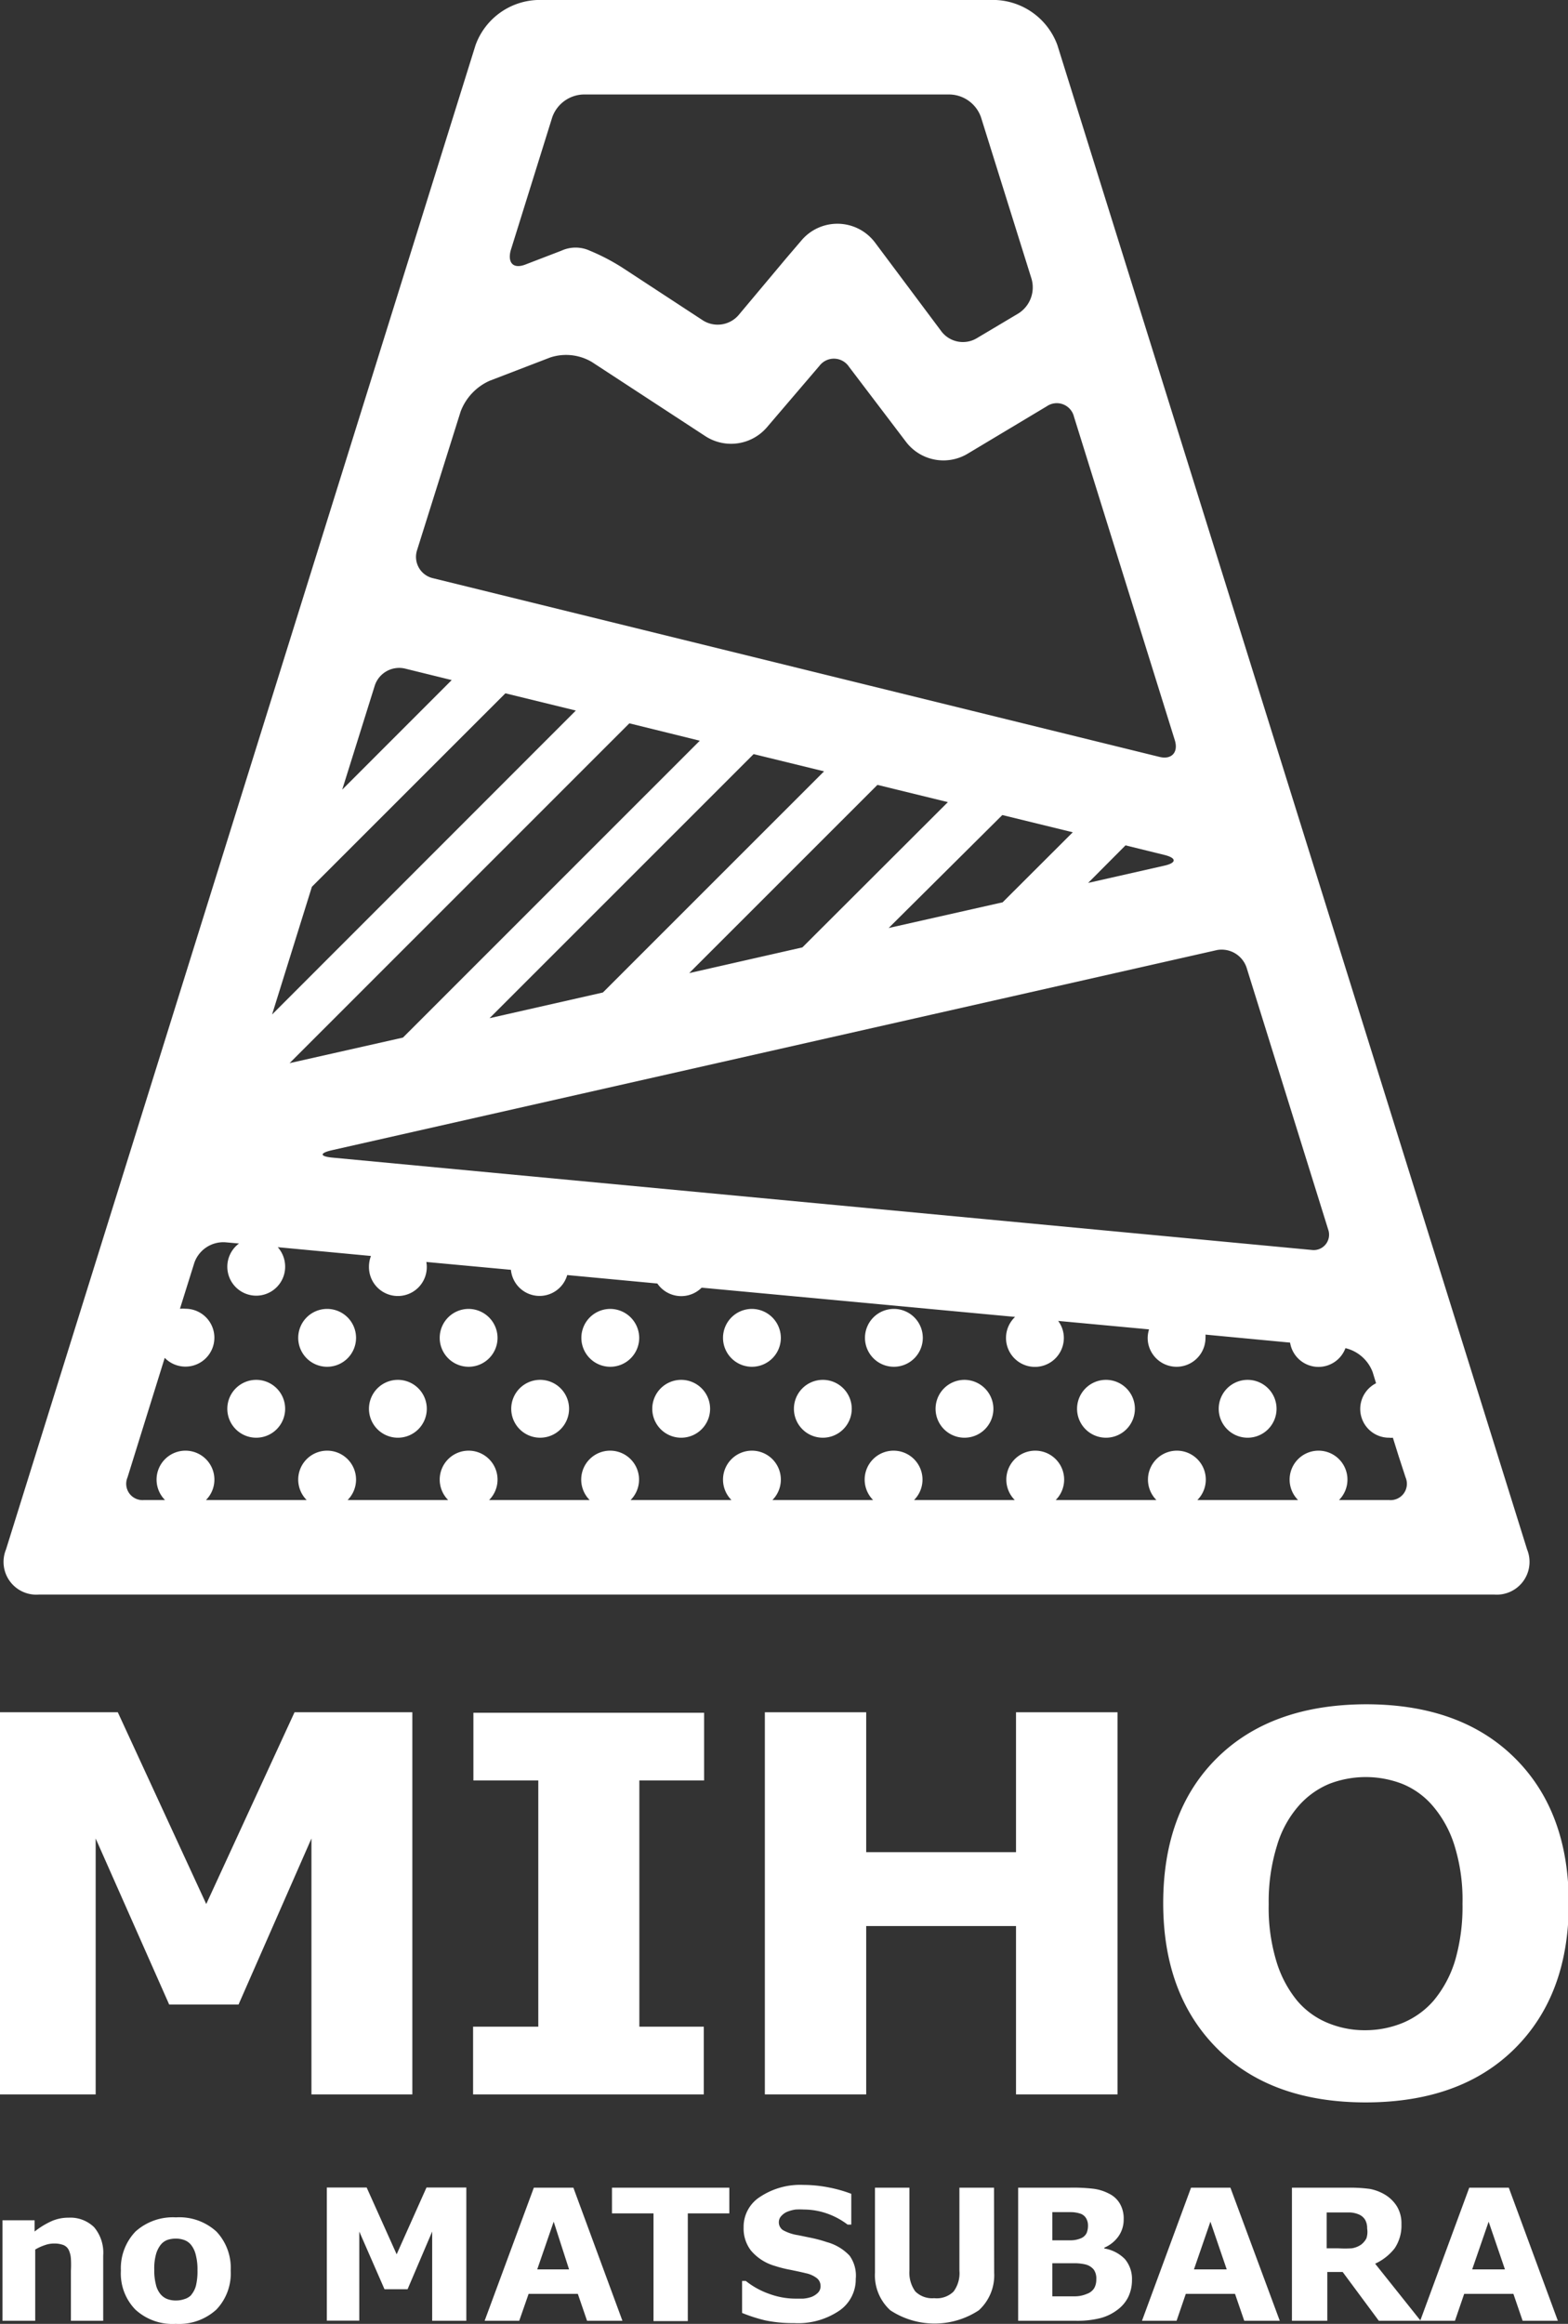
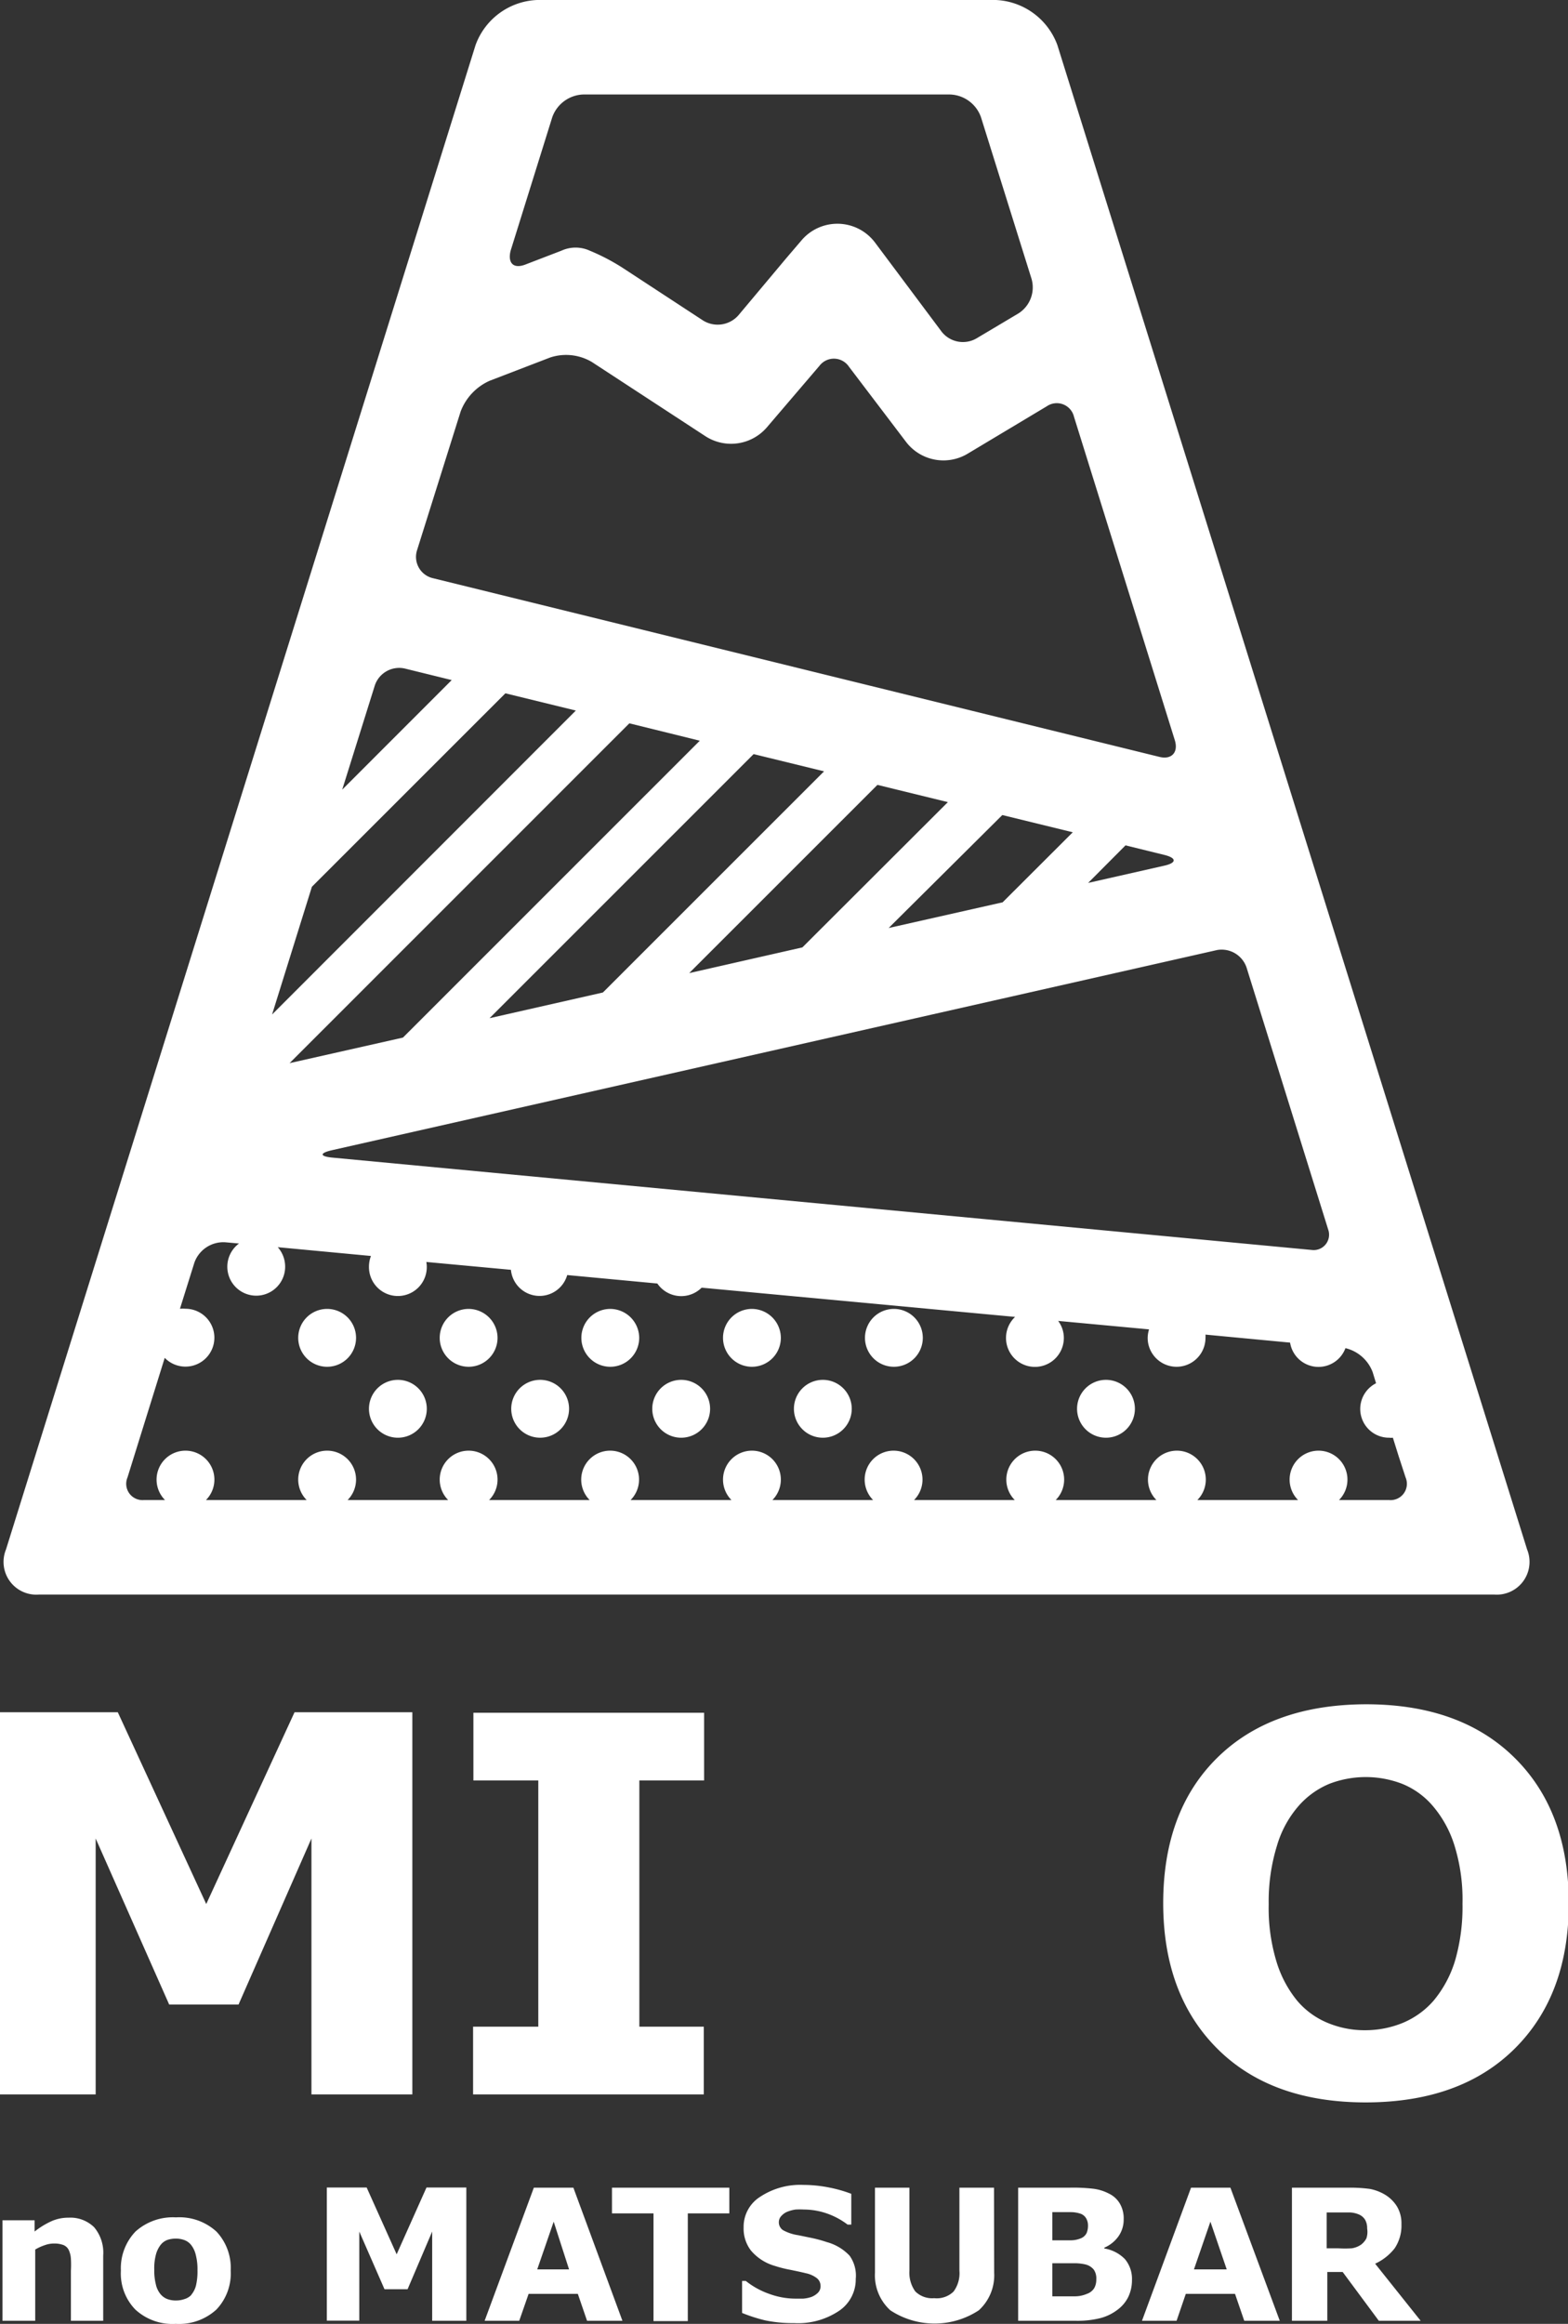
<svg xmlns="http://www.w3.org/2000/svg" width="101.95" height="151" viewBox="0 0 101.95 151">
  <rect x="0" y="0" width="101.95" height="151" fill="#333333" stroke="none" />
  <title>flogo</title>
  <g id="レイヤー_2" data-name="レイヤー 2">
    <g id="レイヤー_1-2" data-name="レイヤー 1">
      <path d="M6.71,150.8H4.61v-3.24a7.09,7.09,0,0,0,0-.79,1.56,1.56,0,0,0-.14-.57.66.66,0,0,0-.34-.32,1.66,1.66,0,0,0-.62-.1,1.73,1.73,0,0,0-.58.1,3.2,3.2,0,0,0-.64.29v4.63H.16v-6.53H2.25V145a5.36,5.36,0,0,1,1.07-.66,2.71,2.71,0,0,1,1.14-.24,2.21,2.21,0,0,1,1.66.62,2.57,2.57,0,0,1,.59,1.84Z" style="fill:#fff" />
      <path d="M15,147.54a3.4,3.4,0,0,1-.93,2.53,3.6,3.6,0,0,1-2.64.93,3.56,3.56,0,0,1-2.63-.93,3.36,3.36,0,0,1-.94-2.53A3.45,3.45,0,0,1,8.81,145a3.63,3.63,0,0,1,2.63-.92,3.57,3.57,0,0,1,2.64.93A3.44,3.44,0,0,1,15,147.54Zm-2.57,1.58a1.55,1.55,0,0,0,.31-.6,4,4,0,0,0,.1-1,3.73,3.73,0,0,0-.11-1,1.67,1.67,0,0,0-.29-.63,1,1,0,0,0-.44-.33,1.56,1.56,0,0,0-.57-.1,1.69,1.69,0,0,0-.53.08,1,1,0,0,0-.45.32,1.76,1.76,0,0,0-.31.63,3.47,3.47,0,0,0-.11,1,3.63,3.63,0,0,0,.1.93,1.53,1.53,0,0,0,.29.63,1.09,1.09,0,0,0,.44.33,1.55,1.55,0,0,0,.59.1,1.61,1.61,0,0,0,.54-.09A1,1,0,0,0,12.44,149.12Z" style="fill:#fff" />
      <path d="M30.32,150.8H28.1V145l-1.6,3.75H25L23.36,145v5.79H21.25v-8.65h2.59l1.95,4.34,1.94-4.34h2.59Z" style="fill:#fff" />
      <path d="M40.47,150.8h-2.3l-.6-1.75h-3.2l-.61,1.75H31.51l3.2-8.65h2.57ZM37,147.46,36,144.36l-1.07,3.1Z" style="fill:#fff" />
      <path d="M47.42,143.82h-2.7v7H42.49v-7h-2.7v-1.67h7.63Z" style="fill:#fff" />
      <path d="M55.64,148.08a2.46,2.46,0,0,1-1.08,2.07,4.79,4.79,0,0,1-2.94.8,8.69,8.69,0,0,1-1.88-.18,10.4,10.4,0,0,1-1.49-.48v-2.08h.24a5.2,5.2,0,0,0,1.55.85,5,5,0,0,0,1.65.3l.53,0a2.22,2.22,0,0,0,.54-.11,1.27,1.27,0,0,0,.42-.27.59.59,0,0,0,.17-.46.63.63,0,0,0-.24-.49,1.74,1.74,0,0,0-.71-.32c-.32-.08-.67-.15-1-.22a7.61,7.61,0,0,1-1-.25,3.19,3.19,0,0,1-1.57-1,2.33,2.33,0,0,1-.48-1.5,2.3,2.3,0,0,1,1.08-2,4.72,4.72,0,0,1,2.79-.77,8.73,8.73,0,0,1,1.69.17,8.63,8.63,0,0,1,1.44.41v2h-.24a4.84,4.84,0,0,0-1.28-.7,4.61,4.61,0,0,0-1.55-.28,5.09,5.09,0,0,0-.55,0,2.3,2.3,0,0,0-.53.14,1.05,1.05,0,0,0-.39.27.58.58,0,0,0-.17.4.61.61,0,0,0,.27.53,2.92,2.92,0,0,0,1,.33l.92.19a9.08,9.08,0,0,1,.94.26,3.17,3.17,0,0,1,1.47.88A2.22,2.22,0,0,1,55.64,148.08Z" style="fill:#fff" />
      <path d="M64.64,147.67a3.08,3.08,0,0,1-1,2.45,5.24,5.24,0,0,1-5.75,0,3.07,3.07,0,0,1-1-2.45v-5.52h2.24v5.39a2.07,2.07,0,0,0,.38,1.35,1.55,1.55,0,0,0,1.23.44A1.56,1.56,0,0,0,62,148.9a2,2,0,0,0,.38-1.36v-5.39h2.25Z" style="fill:#fff" />
      <path d="M73.6,148.15a2.53,2.53,0,0,1-.25,1.12,2.31,2.31,0,0,1-.7.82,3.14,3.14,0,0,1-1.12.54,6.13,6.13,0,0,1-1.56.17H66.2v-8.65h3.36a11.43,11.43,0,0,1,1.53.07,3,3,0,0,1,1,.31,1.65,1.65,0,0,1,.73.67,1.9,1.9,0,0,1,.24,1,1.88,1.88,0,0,1-.33,1.1,2.18,2.18,0,0,1-.93.75v.05a2.43,2.43,0,0,1,1.34.69A2,2,0,0,1,73.6,148.15Zm-2.86-3.56a.89.89,0,0,0-.11-.43.68.68,0,0,0-.38-.32,2,2,0,0,0-.6-.1H68.42v1.83h1.25a1.68,1.68,0,0,0,.58-.12.71.71,0,0,0,.4-.35A1.22,1.22,0,0,0,70.74,144.59Zm.54,3.52a1,1,0,0,0-.16-.63,1,1,0,0,0-.54-.34,3.12,3.12,0,0,0-.72-.08H68.42v2.15h1.5a2,2,0,0,0,.75-.16.9.9,0,0,0,.48-.38A1.13,1.13,0,0,0,71.28,148.11Z" style="fill:#fff" />
      <path d="M83.21,150.8H80.9l-.6-1.75H77.1l-.6,1.75H74.25l3.19-8.65H80Zm-3.45-3.34-1.06-3.1-1.07,3.1Z" style="fill:#fff" />
      <path d="M92.37,150.8H89.65l-2.35-3.17h-1v3.17H84v-8.65h3.74a9.72,9.72,0,0,1,1.32.08,3,3,0,0,1,1,.38,2.33,2.33,0,0,1,.77.76,2.13,2.13,0,0,1,.29,1.15,2.65,2.65,0,0,1-.44,1.57,3.43,3.43,0,0,1-1.27,1Zm-3.48-6a1.08,1.08,0,0,0-.13-.56.88.88,0,0,0-.46-.37,1.66,1.66,0,0,0-.53-.11l-.7,0h-.81v2.33H87a7.28,7.28,0,0,0,.89,0,1.45,1.45,0,0,0,.61-.24,1.27,1.27,0,0,0,.34-.4A1.34,1.34,0,0,0,88.89,144.8Z" style="fill:#fff" />
-       <path d="M101.29,150.8H99l-.6-1.75h-3.2l-.6,1.75H92.34l3.19-8.65H98.1Zm-3.44-3.34-1.06-3.1-1.07,3.1Z" style="fill:#fff" />
      <path d="M26.81,136.09H20.25V119.46l-4.74,10.79H11L6.22,119.46v16.63H0V111.26H7.66l5.75,12.46,5.74-12.46h7.66Z" style="fill:#fff" />
      <path d="M45.76,136.09h-15v-4.4H35v-16H30.78v-4.4h15v4.4H41.57v16h4.19Z" style="fill:#fff" />
-       <path d="M72.66,136.09h-6.6V125.15H56.32v10.94H49.73V111.26h6.59v9.09h9.74v-9.09h6.6Z" style="fill:#fff" />
      <path d="M102,123.68q0,5.94-3.51,9.43t-9.68,3.5q-6.17,0-9.67-3.5t-3.51-9.43q0-6,3.51-9.46t9.67-3.48q6.15,0,9.67,3.48T102,123.68ZM93.21,130a7.41,7.41,0,0,0,1.42-2.68,12.54,12.54,0,0,0,.46-3.62,11.83,11.83,0,0,0-.53-3.81,7.25,7.25,0,0,0-1.39-2.53,5.16,5.16,0,0,0-2-1.45,6.6,6.6,0,0,0-4.74,0,5.43,5.43,0,0,0-2,1.44,6.87,6.87,0,0,0-1.4,2.57,12.25,12.25,0,0,0-.54,3.81,11.94,11.94,0,0,0,.52,3.78A7.38,7.38,0,0,0,84.34,130a5.18,5.18,0,0,0,2,1.45,6.25,6.25,0,0,0,2.42.47,6.45,6.45,0,0,0,2.43-.47A5.42,5.42,0,0,0,93.21,130Z" style="fill:#fff" />
-       <path d="M16.66,89.66a1.88,1.88,0,1,0,1.88,1.88A1.88,1.88,0,0,0,16.66,89.66Z" style="fill:#fff" />
      <path d="M21.27,85.05a1.88,1.88,0,1,0,1.88,1.88A1.88,1.88,0,0,0,21.27,85.05Z" style="fill:#fff" />
      <path d="M53.5,89.66a1.88,1.88,0,1,0,1.88,1.88A1.88,1.88,0,0,0,53.5,89.66Z" style="fill:#fff" />
      <path d="M58.1,85.05A1.88,1.88,0,1,0,60,86.93,1.88,1.88,0,0,0,58.1,85.05Z" style="fill:#fff" />
-       <path d="M62.71,89.66a1.88,1.88,0,1,0,1.88,1.88A1.89,1.89,0,0,0,62.71,89.66Z" style="fill:#fff" />
      <path d="M71.91,89.66a1.88,1.88,0,1,0,1.88,1.88A1.88,1.88,0,0,0,71.91,89.66Z" style="fill:#fff" />
      <path d="M25.87,89.66a1.88,1.88,0,1,0,1.88,1.88A1.88,1.88,0,0,0,25.87,89.66Z" style="fill:#fff" />
      <path d="M99.29,100.68,68.75,2.93a4.47,4.47,0,0,0-4-2.93H34.92a4.45,4.45,0,0,0-4,2.93L.39,100.68a2.13,2.13,0,0,0,2.16,2.93H97.14A2.13,2.13,0,0,0,99.29,100.68ZM81.06,62.9l5.3,17a1,1,0,0,1-1.07,1.32l-63.67-6c-.85-.08-.86-.3,0-.49l57.52-13A1.71,1.71,0,0,1,81.06,62.9ZM52.17,61.56l-7.36,1.67L57.05,51l4.58,1.12Zm13-8.6,4.58,1.12-4.56,4.55L57.78,60.3ZM39.2,64.49l-7.37,1.67L49,49l4.58,1.12Zm-13,2.93-7.37,1.66L40.92,47l4.58,1.13ZM70.75,57.37l2.43-2.44,2.52.62c.82.2.81.52,0,.7ZM33.2,16.29l2.71-8.68a2.22,2.22,0,0,1,2-1.47H61.78a2.21,2.21,0,0,1,2,1.47l3.29,10.51a2,2,0,0,1-.86,2.25L63.47,22a1.76,1.76,0,0,1-2.24-.44L57.82,17l-.92-1.23a3.06,3.06,0,0,0-4.78-.16l-1,1.17L48,20.5a1.8,1.8,0,0,1-2.28.33l-5.15-3.37a13.5,13.5,0,0,0-2.22-1.17,2.22,2.22,0,0,0-1.85,0l-2.29.88C33.38,17.51,33,17.09,33.2,16.29ZM27.12,35.74l2.83-9a3.57,3.57,0,0,1,1.89-2l3.93-1.51a3.3,3.3,0,0,1,2.71.29l7.38,4.82a3.07,3.07,0,0,0,4-.57l3.42-4a1.18,1.18,0,0,1,1.92.06L58.9,28.7a3.06,3.06,0,0,0,4,.79l5.16-3.09a1.15,1.15,0,0,1,1.77.68l6.55,21c.26.81-.21,1.3-1,1.1L28.15,37.57A1.42,1.42,0,0,1,27.12,35.74Zm-2.75,8.8a1.67,1.67,0,0,1,1.95-1.1l3.05.75-7.12,7.12ZM20.28,57.62,32.86,45.05l4.58,1.12L17.69,65.92Zm70,39.85H87.06a1.88,1.88,0,1,0-2.66,0H77.85a1.88,1.88,0,1,0-2.66,0H68.64a1.88,1.88,0,1,0-2.66,0H59.43a1.88,1.88,0,1,0-2.66,0H50.22a1.88,1.88,0,1,0-2.66,0H41a1.88,1.88,0,1,0-2.66,0H31.8a1.88,1.88,0,1,0-2.66,0H22.6a1.88,1.88,0,1,0-2.66,0H13.39a1.88,1.88,0,1,0-2.66,0H9.36A1.06,1.06,0,0,1,8.29,96l2.42-7.77a1.88,1.88,0,1,0,1.35-3.19,2,2,0,0,0-.36,0l.94-3a2,2,0,0,1,2-1.32l.9.08a1.88,1.88,0,1,0,3,1.49,1.9,1.9,0,0,0-.48-1.25l6.06.57a1.91,1.91,0,0,0-.13.68A1.88,1.88,0,1,0,27.72,82l5.5.51a1.87,1.87,0,0,0,3.66.34l5.86.55a1.88,1.88,0,0,0,2.88.27L66,85.57a1.88,1.88,0,1,0,3.17,1.36,1.84,1.84,0,0,0-.37-1.1l5.91.55a2,2,0,0,0-.09.55,1.88,1.88,0,0,0,3.76,0,1.49,1.49,0,0,0,0-.21l5.5.52a1.87,1.87,0,0,0,3.6.36,2.51,2.51,0,0,1,1.77,1.56l.22.72a1.87,1.87,0,0,0,.86,3.54,1,1,0,0,0,.24,0L90.12,92l.81,2.59L91.39,96A1.06,1.06,0,0,1,90.31,97.47Z" style="fill:#fff" />
-       <path d="M81.12,89.66A1.88,1.88,0,1,0,83,91.54,1.88,1.88,0,0,0,81.12,89.66Z" style="fill:#fff" />
      <path d="M35.08,89.66A1.88,1.88,0,1,0,37,91.54,1.88,1.88,0,0,0,35.08,89.66Z" style="fill:#fff" />
      <path d="M30.47,85.05a1.88,1.88,0,1,0,1.88,1.88A1.89,1.89,0,0,0,30.47,85.05Z" style="fill:#fff" />
      <path d="M44.29,89.66a1.88,1.88,0,1,0,1.88,1.88A1.88,1.88,0,0,0,44.29,89.66Z" style="fill:#fff" />
      <path d="M48.89,85.05a1.88,1.88,0,1,0,1.88,1.88A1.89,1.89,0,0,0,48.89,85.05Z" style="fill:#fff" />
      <path d="M39.68,85.05a1.88,1.88,0,1,0,1.88,1.88A1.89,1.89,0,0,0,39.68,85.05Z" style="fill:#fff" />
    </g>
  </g>
</svg>